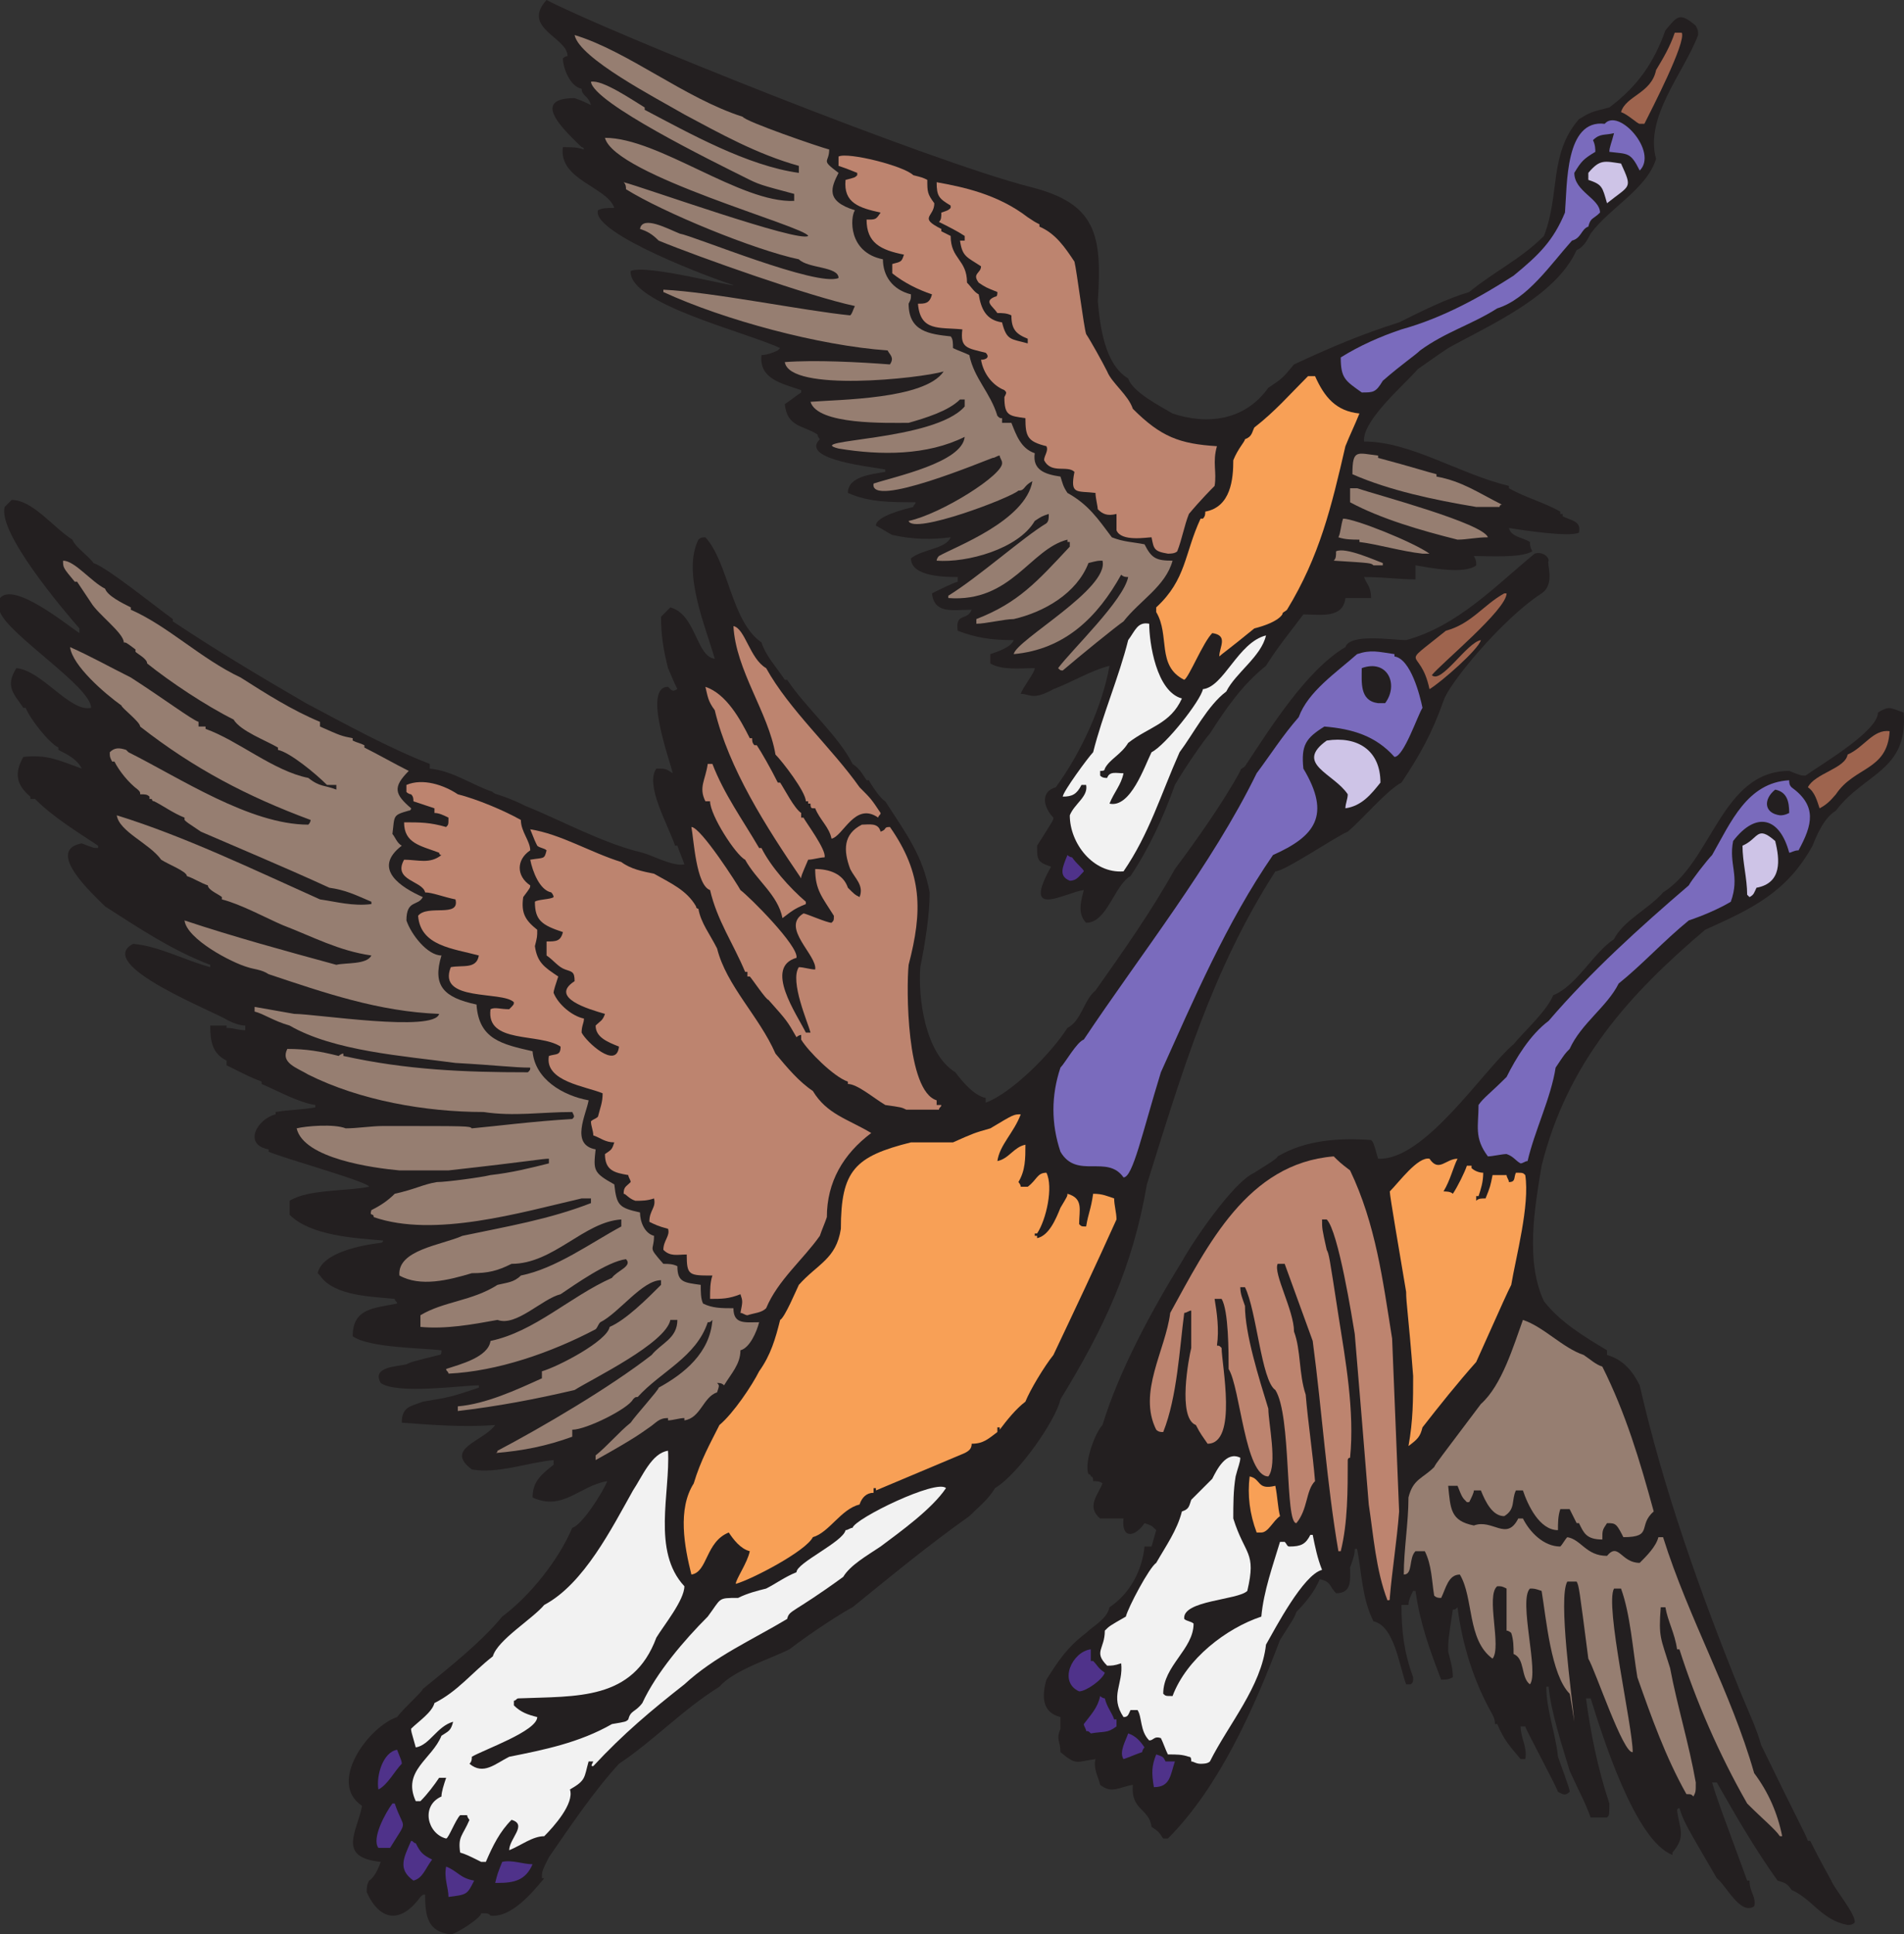
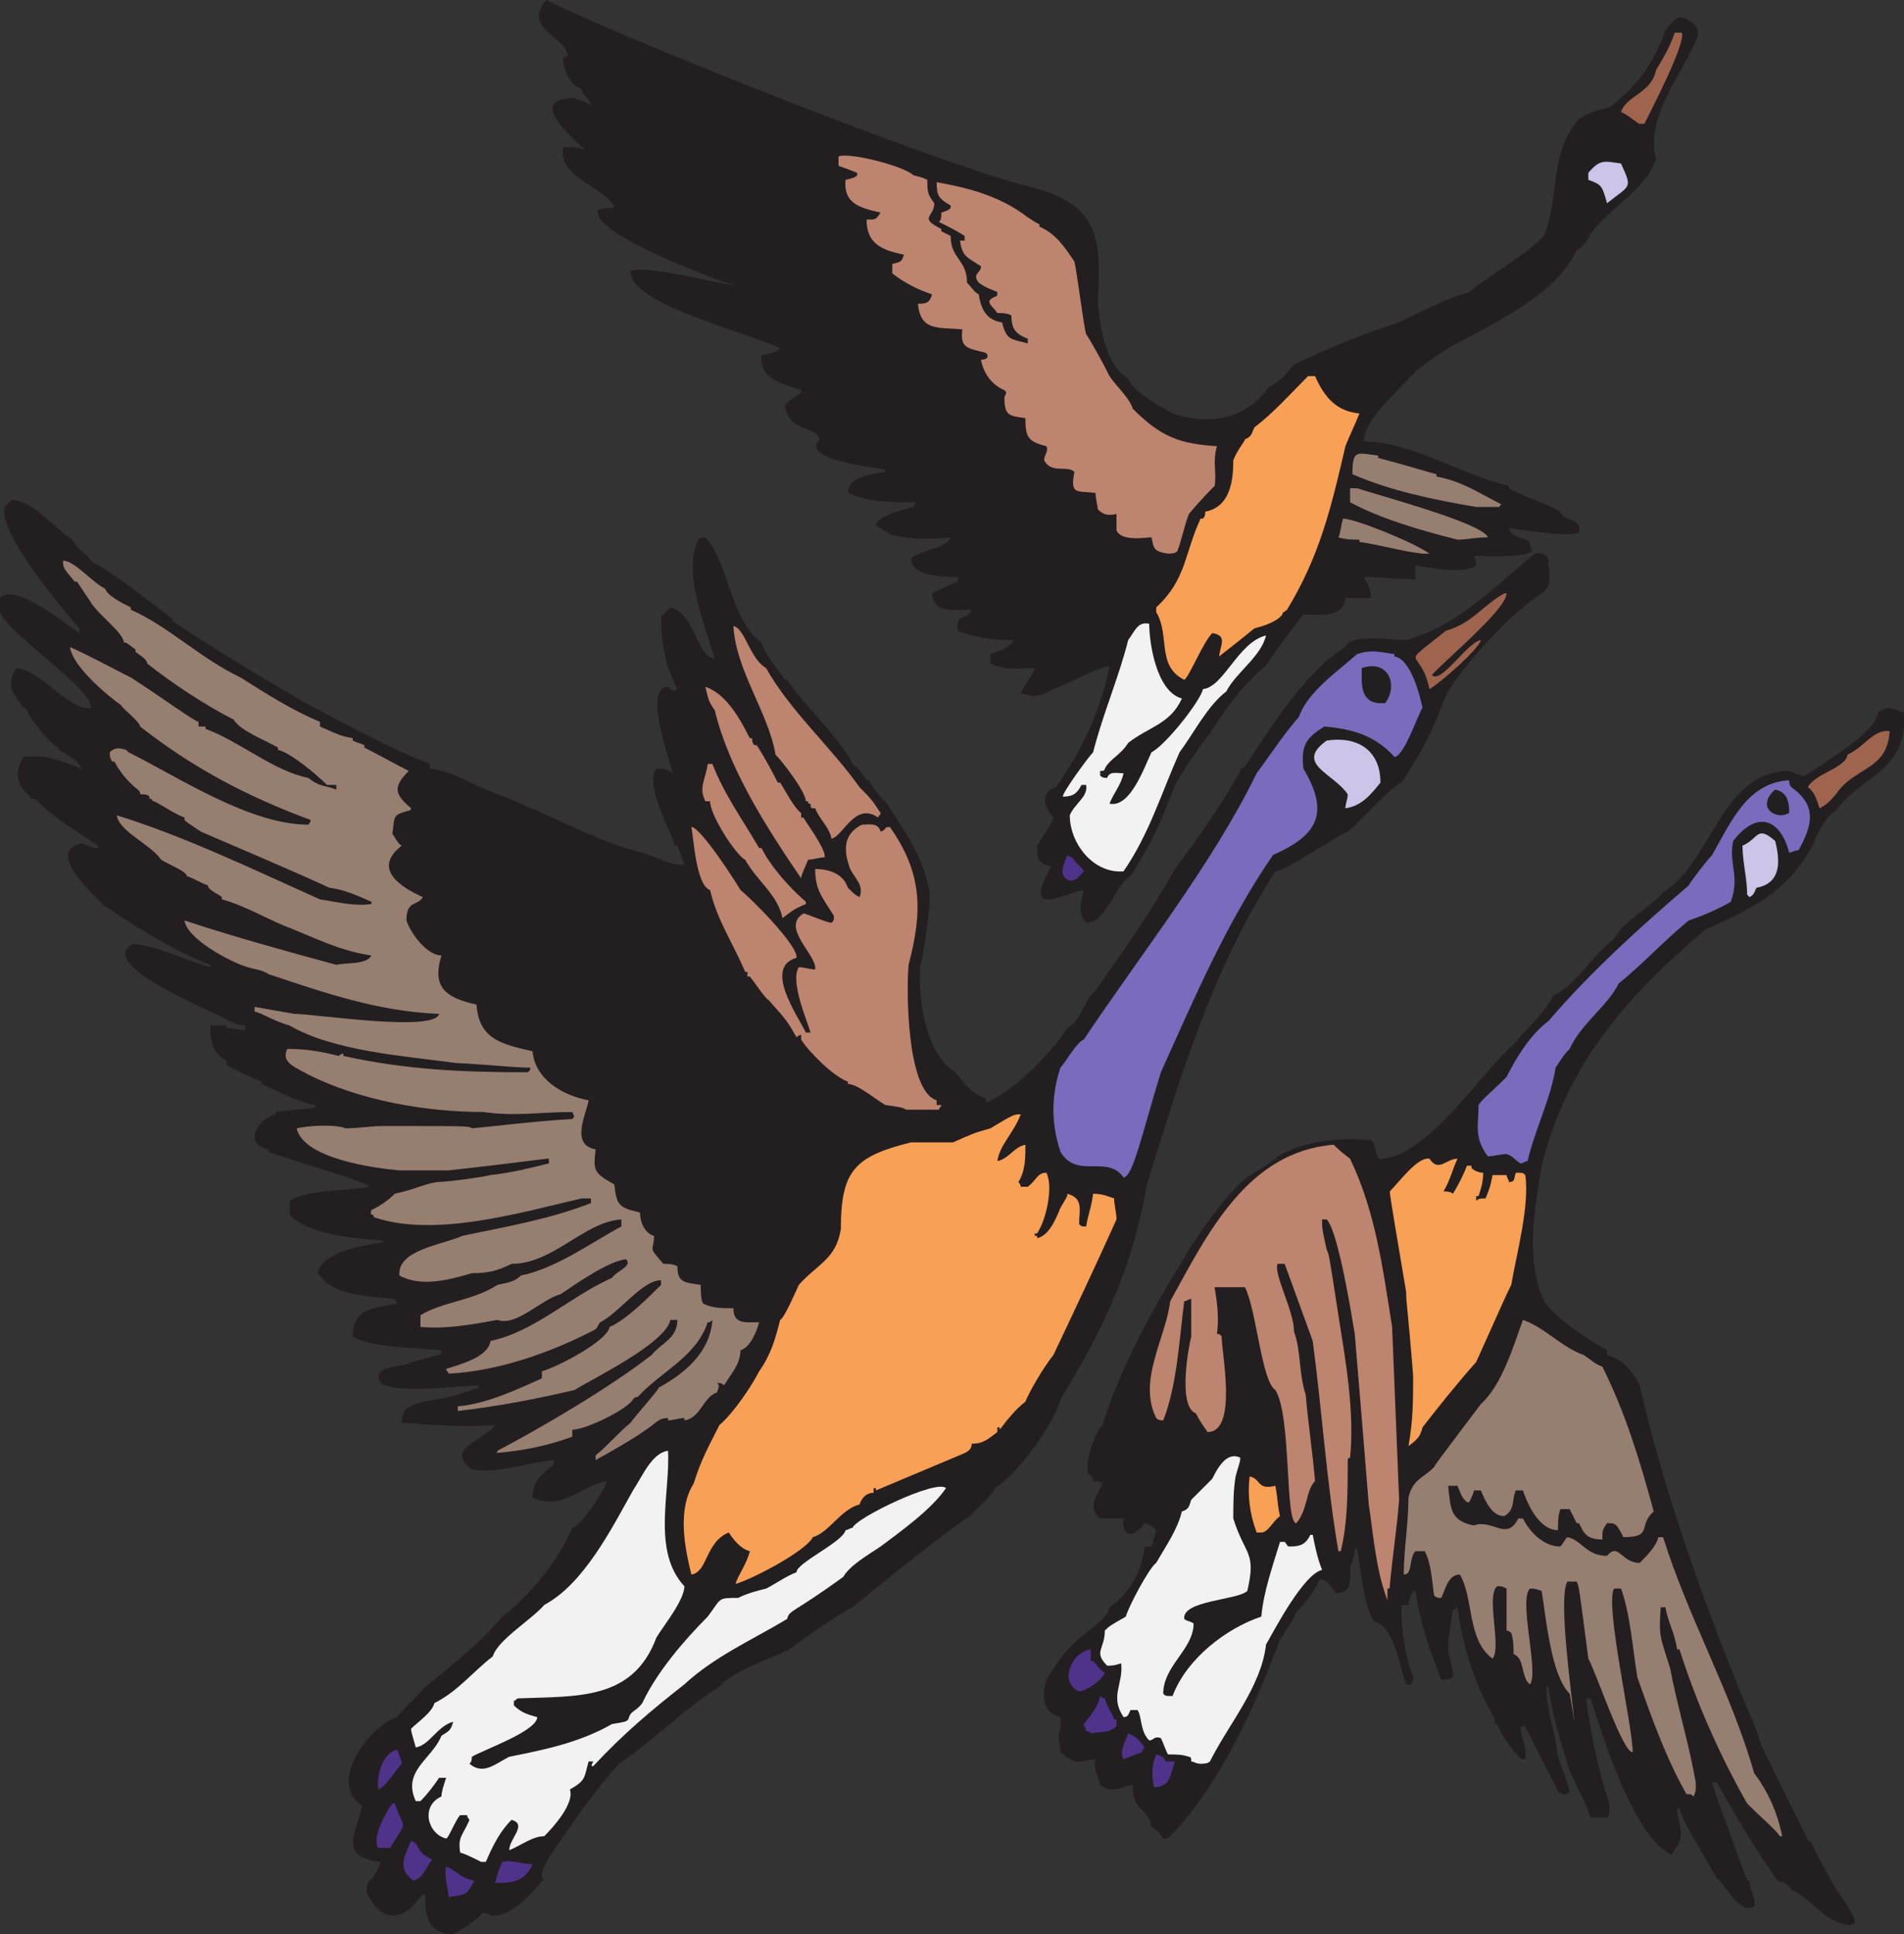
<svg xmlns="http://www.w3.org/2000/svg" width="611.36" height="621">
  <rect width="100%" height="100%" fill="#333333" stroke="none" />
  <path fill="#231f20" fill-rule="evenodd" d="M348.75 296.25c-3-3-1.5-7.5-.75-10.5-6 .75-20.25 9.75-10.5-7.5-4.5-1.5-4.5-2.25-4.5-6.75 5.25-8.25 5.25-8.25 5.25-9-3-3-4.5-8.25.75-9.75 8.25-11.25 15-26.25 17.25-39-6 1.5-12 5.25-18 7.5-6.75 3.75-7.5 1.5-10.5 1.5.75-2.25 4.5-6.75 4.5-8.25-4.5 0-10.5.75-14.25-1.5v-3c2.25-.75 6.75-2.25 7.5-4.5-7.5 0-12-.75-18-3-.75-6 3-3 4.5-6.75-6 0-12 1.5-12.75-5.25 3-1.5 6-3 8.25-3.75v-1.5c-3.75 0-15 0-15-6 3.75-3 11.25-3 12.75-6.75-6 .75-12 .75-18.75-.75-1.5-.75-3.75-2.25-5.25-3 0-3 9-5.25 12-6 0-.75.75-.75.75-1.5-8.25 0-15 0-21.75-3 0-5.25 7.5-6 12-6.75v-.75c-3-.75-27.75-3-21-9.75 0 0-.75-.75-.75-1.5-4.5-3-9.75-2.25-10.5-9.75 2.25-1.5 3-2.25 5.25-3.75v-.75c-6.75-2.25-13.5-3.75-12.75-11.25 1.5 0 3.75-.75 5.25-1.5l.75-.75c-11.25-5.25-48.75-14.25-48-24.75 5.25-2.25 33 5.25 33 4.5-5.25-1.5-45.75-16.5-43.5-24 1.5-.75 3-.75 5.25-.75-2.25-6.75-18-9-16.5-19.5 3 0 4.5 0 6.75.75 0 0 0-.75-.75-.75-4.5-4.5-17.25-15.75-2.25-15.75 2.25.75 3.75 1.5 5.25 2.25-.75-3-3-3-3-5.25-3.75-.75-6-6.75-6-9.75 0 0 .75-.75 1.5-.75 0-6-15-9-6.75-18 20.25 10.5 123 51.75 155.25 60 21 5.25 23.25 15 21.75 36.75.75 8.25 2.25 20.25 9.75 24.75 1.5 4.5 10.5 9 14.25 11.25 11.25 3.75 23.25 2.25 30.75-8.25 4.5-3 4.5-3 8.25-7.5 11.25-5.25 21.75-9.75 33.75-13.5 7.5-3.75 15-7.5 22.5-9.75 8.25-6.75 16.5-10.5 24-18 5.25-13.5 1.5-26.25 11.25-37.5 3.75-2.25 3.75-2.25 9.75-3.75 9-6.75 14.25-14.25 18-24.75 3.75-4.5 4.5-6 9.75-1.5.75 1.5.75 1.5.75 3-4.5 12-17.25 26.25-13.5 39.75-3 9.75-15 15.75-21 24-.75 1.5-2.25 4.5-4.5 5.25-6.75 15-27.75 24-41.25 31.5-2.25 1.5-2.25 1.5-9.75 6.75-3.75 4.5-18 16.5-17.25 23.25 15 0 30.75 10.5 46.5 14.25v.75c5.25 3 11.25 4.5 16.5 7.5v.75h.75v.75c3 1.5 6 1.5 5.25 5.25-3 1.5-18-.75-22.5-1.5.75 3 4.5 3 6.75 4.5 0 .75 0 1.5.75 3-3.75 2.25-14.25 1.5-18.75 1.5.75 1.5.75 1.5.75 3-3.75 3-15 .75-19.5 0v4.5c-5.25 0-10.5-.75-16.5-.75.75 2.25 2.25 3 2.25 6.75H432c-.75 6.75-8.25 5.25-13.5 5.25-4.5 6-8.25 10.5-12 16.5-7.5 6-12.75 13.5-18 21.75-1.5 1.5-8.25 11.25-11.25 16.5-3.75 10.5-8.25 20.25-14.25 29.25-5.25 3-7.5 15-14.25 15" />
  <path fill="#231f20" fill-rule="evenodd" d="M144.75 621c-7.5-.75-8.25-6-8.25-12.75-.75 0-.75 0-1.5.75-6 8.25-12.75 8.25-17.25-1.5 0-1.5 0-2.25.75-3.75 1.5-.75 3-3.75 3.75-6-14.25-1.5-7.5-9.75-6-18-11.25-7.5 2.25-25.5 11.25-28.5 2.25-3 8.25-8.25 8.25-9 8.25-6.75 18.75-15 25.5-23.25 9-6.75 18-18 22.5-28.5 3-.75 9.75-11.25 11.25-15-9 1.5-14.25 9.75-24 5.25 0-5.25 3-7.5 6.75-10.5v-1.5c-8.25.75-18 4.5-26.25 3-9-6.75 3.75-9 7.5-14.25-10.5.75-19.5 0-30-.75 0-5.25 3-5.25 6.75-6.75 9-1.5 9-1.5 18-4.5v-.75c-5.25 0-26.25 3-31.5-.75-3-5.25 5.25-5.25 8.25-6 1.5-.75 1.5-.75 10.5-3 .75 0 .75-.75.75-1.5-6-.75-23.25-.75-28.5-4.5 0-9 6.75-9 14.25-10.5 0-.75-.75-.75-.75-1.5-6.75-.75-19.5-.75-24-7.5l-.75-.75c1.5-6.75 14.25-9 20.25-9.75.75 0 .75-.75.75-.75-9-.75-23.25-1.5-30-8.25v-4.5c6-3.75 18-3 25.5-4.5 0-1.5-27-9-32.25-11.25V369c-8.25-1.5-3.75-9.75 2.25-11.25V357c4.5-.75 9-.75 12.75-1.5v-.75C96 354 89.25 350.25 84 348v-.75c-3.75-1.5-3.75-1.5-11.25-5.25v-1.5c-4.5-2.25-5.25-6-5.25-11.25h5.25v.75c2.25 0 3.75.75 6 .75v-1.5c-1.5 0-3.75-.75-5.25-1.5-4.5-3-43.5-18-30.75-24.75 8.25.75 16.5 5.25 24.75 7.5v-.75c-12-4.5-23.25-12-33.75-18.75-3.75-3.75-19.5-18-7.5-20.25 3.75 1.5 3.75 1.5 5.25 1.5v-.75c-6.75-4.5-14.25-9-20.25-15h-1.5v-.75C5.25 252 4.5 248.25 7.5 243c7.5-.75 10.5.75 18.75 3.75-1.5-3-4.5-4.5-7.5-6V240c-3-1.5-9-9-10.5-12.75H7.5c-3-4.5-6-6.75-2.25-12.75 8.25.75 17.25 14.25 24 12.75C29.25 220.5 3 204 0 196.5V192c4.5-5.25 21 8.25 25.5 11.25v-1.5c-5.25-6-26.25-30.75-24-39l2.25-2.25c6.75 0 13.5 9 19.5 12.75.75 2.25 5.25 5.25 6.75 7.5 4.5 1.5 20.25 14.25 25.5 18v.75c13.5 9 28.5 18 42.75 26.25C111 232.5 124.5 240 138 245.25v1.5c7.5.75 13.5 5.25 20.25 7.5 0 .75 3 .75 10.5 4.5 11.25 4.5 24.75 12 37.5 15 3 .75 9.75 4.5 13.5 3.75-.75-2.25-1.5-3.75-2.25-6h-.75c-2.25-6.75-9.75-19.5-6-24.75 3 0 3 0 5.25 1.5-.75-3.75-9.75-27.75-1.5-27.75 1.5 1.5 1.5 1.5 3 .75-.75-1.5-.75-1.5-3-6.75-1.5-6-2.25-10.5-2.25-16.5l3-3c8.25 2.25 8.25 15.75 14.25 16.5-3-10.5-10.5-27.75-5.25-38.25.75-.75 1.5-.75 2.25-.75 7.5 8.25 8.25 27 18 33.75 1.5 4.5 4.5 7.5 7.5 12h.75c6 9 16.5 18 21 27 2.25 1.5 3 3 4.5 5.25h.75c.75 1.5 3.75 6 5.25 6.75 6.75 10.5 12 17.25 14.25 29.25 0 7.5-1.5 16.5-3 24-.75 9.75 1.5 27.75 11.25 33.75 2.25 3 6 7.5 9.75 8.25v1.5c8.25-3 21-15.75 26.25-24 4.5-2.25 5.25-9 9-12 9-12.75 18-25.5 25.5-39 6.75-9 15.75-21.75 21-31.5 0-.75.75-.75 1.5-1.5 7.5-11.25 19.5-30.75 32.25-38.25 1.5-4.5 15-2.25 19.5-2.25 16.5-4.5 28.5-17.25 41.25-27.75 2.25-.75 4.5.75 4.5 2.25-.75.75 2.25 7.5-2.25 10.5-12.75 8.25-30 29.25-31.5 34.5-3.75 10.5-7.5 17.25-13.5 26.25-4.5 2.25-12.75 12-17.25 15.75-3.75 1.5-20.25 12.75-23.25 12.75-20.25 31.5-30 64.5-41.25 100.5-4.5 26.25-13.5 45.75-27.75 69-1.5 6.75-13.5 24-21 28.5-2.25 3.75-5.25 6-8.25 9-12.75 9-25.5 19.5-37.5 29.25-3 1.5-13.5 8.25-20.25 13.5-6 3-18 6.75-22.5 12-12 7.5-21 17.25-32.25 24.75-8.25 9-15.75 20.25-22.5 30-2.25 4.5-2.25 4.5-2.25 6.75h.75c-3.75 4.5-10.5 12.75-17.25 12-.75-.75-.75-.75-3-.75 0 1.5-8.25 6.75-9.75 6.75m448.5-3c-8.25-1.5-11.25-8.25-18-11.25-1.5-2.25-2.25-2.25-4.5-3-7.5-10.5-13.5-21-19.5-31.5h-1.5c1.5 5.25 3 9 11.25 31.5h.75c0 3.75 2.25 5.25 1.5 8.25-4.5 3-9-6.75-12-9-10.5-18-10.5-18-12-22.5 0 0-.75 0-.75.75.75 6 3 8.25-1.5 13.5v.75c-12-4.5-22.5-38.25-26.25-50.25h-1.5c1.5 11.25 3.75 22.5 7.5 33.75 0 3.75 0 3.75-.75 4.5h-5.25c-2.25-6-3-6.75-6.75-15-2.25-7.5-6-18.75-6.75-27h-.75c0 7.5 3 15 3.75 22.5 3.75 10.5 3.75 10.5 3.75 11.25-1.5 1.5-2.25.75-3.75 0-.75-2.25-10.5-20.25-10.5-21h-1.5c0 3.75 2.25 6.75 1.5 10.5h-1.5c-3.75-4.5-5.25-6-7.5-11.25H480c0-.75 0-1.5-.75-3-6-10.5-9.75-22.5-11.25-34.5-.75.75-.75.75-1.5.75-1.5 9.75-1.5 9.75-1.5 13.5.75 3 1.5 5.25 1.5 8.25-1.5.75-2.25.75-3.75.75-3.75-9.75-6.75-18-8.25-28.5h-.75c-.75 1.5-1.5 3-1.5 4.5H450c0 8.25.75 15 3.75 23.25 0 1.5 0 1.5-.75 2.25h-1.5c-2.25-6-3.75-18.75-10.5-20.25-3.75-7.5-3.75-15.75-5.25-23.25H435c0 2.25-.75 3.75-1.5 6 0 3.75.75 8.25-4.5 8.25-2.25-2.25-1.5-3.75-5.25-4.5-1.5 3.75-4.5 7.5-7.5 10.5-.75 2.25-1.5 3-5.25 9-8.25 21.75-19.5 47.25-36 63.75h-1.5c-1.5-2.25-1.5-2.25-3.75-3.75-.75-6-6.75-5.25-6-13.5-4.5.75-6.75 3-10.5 0-.75-3-2.25-5.25-1.5-8.25-6 .75-6 2.25-11.25-2.25 0-3.75-1.5-3.75 0-7.5v-3.75c-6-1.5-6-6.75-4.5-12 3.75-6 6.75-10.5 12.75-15 2.25-2.25 6.75-4.5 7.5-8.25 6.75-4.5 10.5-12 11.25-19.5h2.25l1.5-5.25c-1.5-1.5-1.5-1.5-3.75-2.25-3 4.5-7.5 5.25-6.75-1.5h-7.5c-4.5-3.75-.75-7.5.75-11.25-.75-.75-2.25-.75-3-.75 0-.75 0-1.5-.75-1.5 0-.75-.75-.75-.75-.75-1.5-3.75 2.25-13.5 4.5-15.75 5.25-17.25 15.75-36.75 25.5-52.5 3.75-6.75 16.5-25.5 23.25-28.5 2.25-1.5 7.5-4.5 7.5-5.25 9-5.25 19.5-6 30-5.25.75.75.75.75 2.25 6 15 .75 33.75-28.5 43.5-36.75 3.75-4.5 10.5-10.5 12.75-15.75 7.5-3 12.75-13.5 19.5-18 3-6 11.25-9.75 15.75-15 15.75-9.75 18.75-39 40.5-39 3.75 1.5 3.75 1.5 5.25 1.5C585 245.25 603 234.75 603 228.75c3.75-2.25 3.75-1.5 8.25 0 1.5 18.75-12.75 19.5-21.75 31.5-3.75 2.25-6 7.5-7.5 11.25-8.25 15-19.5 20.25-34.5 27-24.75 21-44.25 42.75-52.5 75.75-2.25 13.5-5.25 30.75.75 43.5C501 424.5 508.5 429 516 433.5v1.5c5.25 1.5 8.25 5.25 10.5 9.75 7.5 33 19.5 66.75 32.25 98.25 3.75 9 5.25 12 6.75 17.25 12.75 26.25 14.25 28.5 15 30.75h.75c1.5 3 3 6 6.75 12.75.75 2.25 8.25 11.25 7.5 13.5-.75.75-1.5.75-2.25.75" />
  <path fill="#4f328a" fill-rule="evenodd" d="M144 609c0-3-1.5-6-.75-9.75 3.75 1.5 4.5 3.75 9 4.5-2.25 4.5-2.25 4.5-8.25 5.25m15.75-4.5H159c.75-3 .75-3 2.25-6.75 3-.75 6.75.75 9.75.75-2.25 5.25-6 6-11.25 6m-27-.75c-5.25-3.75-3-7.5-.75-12.75.75 0 .75.75 1.5.75 1.5 3 2.25 3.75 5.25 5.25-2.25 3-3 6-6 6.75" />
  <path fill="#f2f2f2" fill-rule="evenodd" d="M154.5 597.75c-4.5-2.25-4.5-2.25-6.75-3-.75-5.25.75-5.25 3-10.5 0 0-.75-.75-.75-1.5h-2.25c-1.5 1.5-3.75 7.5-4.5 7.5-6-1.5-8.25-10.5-1.5-13.5 0-1.5.75-3.75 1.5-6H141c-1.5 2.25-3.75 5.25-6 7.5h-1.5c-4.5-9.75 5.25-13.5 8.25-21 2.25-1.5 3-1.5 3.75-4.5-5.25 1.5-7.5 7.5-12 8.25-1.5-5.25-1.5-5.25-1.5-6 2.25-2.25 6.75-5.25 7.5-8.25 7.5-3.75 12-9.75 18.75-15 1.5-5.25 12.75-12 16.5-16.5 12.75-6.75 21.75-24.75 28.5-36.75 3-4.5 6-12 11.25-12.75.75 13.5-5.25 32.25 5.25 43.5 0 4.5-6.75 12.75-9 16.5-7.5 20.25-25.5 18.75-44.25 19.5-.75 0-.75.75-1.5.75v1.5c2.25 2.25 4.5 3 7.5 3.75 0 4.5-17.25 10.5-21 12.75 0 .75 0 1.5-.75 2.25 4.5 3.75 8.25 0 12.75-2.25 11.25-2.25 22.5-4.5 33-10.5 4.5-.75 4.5-.75 5.25-1.5.75-3 2.25-2.25 4.5-5.25 4.5-9.75 13.5-20.25 21-27.75 4.5-6 3-6 9.75-6 3-1.5 6-2.25 9-3 3-1.5 6-3.75 9.75-5.25 0-3 15-9.75 15.75-13.5.75 0 1.5-.75 2.25-.75.75-3 27-15.75 30-12.75-4.5 6.75-15 14.25-21 18.75-4.5 3-9.75 6-12 9.75-16.5 12-17.25 10.5-18 13.5-11.25 6.75-23.25 12-33 21-10.5 8.25-19.5 15.75-29.25 26.25-.75 0-.75 0 0-1.5H189c-1.5 5.25-.75 6-6 9 1.5 4.5-5.25 12-8.25 15-3.75 0-7.5 3-11.25 4.5 0-3.75 6-8.25.75-9.75-3.75 3.75-6 8.25-8.25 13.5h-1.5" />
  <path fill="#4f328a" fill-rule="evenodd" d="M121.5 593.25c-2.25-3 2.25-11.25 4.5-14.25h.75c3 9 4.5 4.5-1.5 14.25h-3.75" />
  <path fill="#967e71" fill-rule="evenodd" d="M571.5 589.5c-1.5-2.25-5.25-5.25-10.5-10.5-9-15.75-16.5-33-21.75-49.5h-.75c-.75-5.25-3-9-3.75-13.5h-1.5c-.75 9.75 0 9.75 3 19.5 2.25 12 6 24 8.25 36.75 0 3 0 3-.75 4.5-.75-.75-.75-.75-2.25-.75-6.75-12-11.25-24.75-15.75-37.5-1.5-9-2.25-20.25-5.25-28.5h-2.25c-3 5.25 6 44.25 6 52.5-3 .75-12-26.25-14.25-30-3-23.25-3-23.25-3.75-24.75h-3c-3 5.25 1.5 36.75 2.25 45 0 0-1.5-9.75-1.5-9-6-6-7.5-24-9-33-2.25-.75-2.25-.75-3.75-.75-3.75 3.75 3 27 0 30.75-3-2.25-1.5-8.25-5.25-9.75 0-2.25 0-4.5-.75-6.75 0 0-.75-.75-1.5-.75V510c-1.5-.75-1.5-.75-3-.75-3.75 3 1.5 19.5-1.5 23.25-8.25-6-6-19.5-10.5-27-3.75 0-4.5 4.5-6 7.5-.75 0-1.5 0-2.25-.75-.75-4.5-.75-9.75-3-14.25h-3c-2.25 2.25-.75 7.5-3.75 7.5 0-8.25 1.5-16.5 1.5-24.75 1.5-6 4.5-6 8.25-9.75.75-1.5 1.5-2.25 15-20.25 6.75-6 10.5-18.75 13.5-27 6.75 2.25 12.75 9 19.5 11.25 2.25 1.5 3.75 3 6 3.75 7.5 15 12 30 16.5 46.5-5.25 4.5 0 8.25-9.75 8.25-.75-1.5-1.5-3-2.25-3.75s-1.5-.75-3-.75c-1.5 2.25-1.5 2.25-1.5 5.25-5.25 0-6-2.25-7.5-5.25h-.75l-2.25-4.5h-3c-.75 2.25-.75 4.5-.75 6.75-6 0-9.75-8.25-11.25-12.75h-2.25c-1.5 3 0 6-3.75 8.25-3.75 0-6-4.5-7.5-8.25h-2.25c0 .75-.75 2.25-1.5 3.75H471c-1.5-1.5-1.5-1.5-3-5.25h-3c.75 7.5.75 11.25 8.25 12.75 6-2.25 10.5 5.25 14.25-2.25h1.5c2.25 4.5 6.75 9 12 9 .75-.75 1.5-2.25 2.25-3 4.5.75 6 6 12.75 6 3.75-4.5 4.5 2.25 10.5 2.25 2.25-2.25 5.25-5.25 6-8.25h1.5c8.25 26.25 21.75 49.5 29.25 75.75 4.5 6 7.5 12.75 9 20.25h-.75" />
  <path fill="#4f328a" fill-rule="evenodd" d="M121.5 574.5c-.75-4.5 1.5-12 6-12.75 1.5 3.75 1.5 3.75 1.5 4.5-2.25 2.25-4.5 6.75-7.5 8.25m249-.75c-.75-4.5-.75-6.75.75-10.5 2.25.75 2.25.75 3 2.25h3c-1.5 4.5-1.5 8.25-6.75 8.25" />
  <path fill="#f2f2f2" fill-rule="evenodd" d="M385.5 566.25c-1.5 0-2.25-.75-3-.75 0-.75 0-1.5-.75-1.5-2.25-.75-3.75-.75-6.75-.75-.75-1.5-1.5-3.75-2.25-5.25-2.25-.75-2.25.75-3.75.75-3-3-2.25-7.5-3.75-9.75H363c-.75 1.5-.75 2.25-2.25 2.25-4.5-6.75 0-10.5-.75-17.25-2.25.75-3 .75-4.5.75-4.5-4.5-.75-5.25-.75-11.25 1.5-1.5 1.5-1.5 6.75-4.5.75-3 7.5-15.75 9.75-17.25 3-5.25 6.75-10.5 8.25-16.5 2.25-.75 2.25-1.5 3-3.75l6.75-6.75c1.5-3 4.5-9 9-6.75 0 1.5-.75 3-1.5 6-.75 4.5-.75 9-.75 13.5 3.75 12 7.5 10.5 4.5 23.25-3 3-21 3-20.25 9 .75.75 2.25.75 3 1.5 0 8.25-9.75 13.5-9.75 22.5.75.75.75.75 3 .75 4.5-12 17.25-21.75 28.5-25.5.75-8.25 3.75-16.5 6-24h1.5c.75.75.75 1.5 1.5 1.5 3.75 0 5.25-.75 6.75-3.75h.75c.75 3.75 1.5 7.5 3 11.25-6 1.5-15 18.75-18 24-1.5 13.5-12 25.5-18 37.5-.75.75-2.25.75-3 .75" />
  <path fill="#4f328a" fill-rule="evenodd" d="M360.75 564.75c-1.5-2.25.75-6 1.5-8.25 2.25.75 3.75 2.25 5.25 4.5-.75.75-.75 1.5-.75 1.5-2.25.75-3.75 1.5-6 2.25m-10.5-8.25c-.75-.75-.75-.75-1.5-.75 0-.75-.75-1.5-.75-2.25 2.25-3 4.5-5.25 5.25-9 .75.75 1.5.75 1.5.75.75 3 2.25 4.5 3 6.75h.75v2.25c-3 2.25-3.75 1.5-8.25 2.25M346.5 543c-6.75-3-2.25-12.75 3.75-13.5v3.75h.75c1.5 1.5 1.5 2.25 3.75 3.75-.75 2.25-6 6-8.25 6" />
-   <path fill="#bd846f" fill-rule="evenodd" d="M445.5 513.75c-3.75-9.75-4.5-21-6-30.75-1.5-18.75-3-36.75-4.5-54.75-.75-4.5-5.25-33-9-36.75h-1.5c0 3 0 3 1.5 9.75.75 1.5.75 1.5 3.75 21C432 436.5 435 453 433.5 468c-.75 0-.75.75-.75.75 0 9.75 0 20.25-2.25 29.25h-.75c-3.75-21.75-5.25-45-8.25-67.5l-9-24.75h-2.25c-1.5 3 5.25 15 5.25 21.75 2.25 6 1.5 13.5 3.75 20.25.75 9 2.25 18.75 3 27.75-3 3-2.25 9-6 13.5-3.75 0-1.5-34.5-6.75-42.75-4.5-3-6-25.5-9.75-33h-1.5c0 2.25.75 3.75 1.5 6 0 9 4.5 23.25 7.5 33 0 4.5 3 18 0 21.75-7.5 0-9-28.5-12.75-34.5 0-5.25 0-18.75-2.25-22.5H390c.75 4.5 1.5 9.75.75 15 .75 0 .75 0 1.5.75 0 5.25 5.25 30.75-4.5 30.75-1.5-2.25-2.25-3-3.75-6-6-2.25-2.25-21.75-1.5-24.75v-12c-.75 0-1.5.75-2.25.75-1.5 11.25-2.25 27-6.75 38.25-.75 0-1.5 0-2.25-.75-6-12 3-25.5 4.5-37.5 12-21.75 24.75-48 52.5-50.25 1.5 1.5 2.25 2.25 5.25 4.5 8.25 17.25 10.5 35.25 13.5 54 .75 18.75 1.5 36.75 2.25 55.5-.75 9.75-2.25 18.75-3 27.75 0 .75 0 .75-.75.75" />
+   <path fill="#bd846f" fill-rule="evenodd" d="M445.5 513.75c-3.75-9.75-4.5-21-6-30.75-1.5-18.75-3-36.75-4.5-54.75-.75-4.5-5.25-33-9-36.75h-1.5c0 3 0 3 1.5 9.75.75 1.5.75 1.5 3.75 21C432 436.5 435 453 433.5 468c-.75 0-.75.75-.75.75 0 9.75 0 20.25-2.25 29.25h-.75c-3.75-21.75-5.25-45-8.25-67.5l-9-24.75h-2.25c-1.5 3 5.25 15 5.25 21.75 2.25 6 1.5 13.5 3.75 20.25.75 9 2.25 18.75 3 27.75-3 3-2.25 9-6 13.5-3.75 0-1.5-34.5-6.75-42.75-4.5-3-6-25.5-9.75-33h-1.5H390c.75 4.5 1.5 9.75.75 15 .75 0 .75 0 1.5.75 0 5.25 5.25 30.75-4.5 30.75-1.5-2.25-2.25-3-3.75-6-6-2.25-2.25-21.75-1.5-24.75v-12c-.75 0-1.5.75-2.25.75-1.5 11.25-2.25 27-6.75 38.25-.75 0-1.5 0-2.25-.75-6-12 3-25.5 4.5-37.5 12-21.75 24.75-48 52.5-50.25 1.5 1.5 2.25 2.25 5.25 4.5 8.25 17.25 10.5 35.25 13.5 54 .75 18.75 1.5 36.75 2.25 55.5-.75 9.75-2.25 18.75-3 27.75 0 .75 0 .75-.75.75" />
  <path fill="#f8a056" fill-rule="evenodd" d="M236.25 508.5c0-1.5 3.75-6.75 4.5-10.5-3-.75-5.25-3.75-6.75-6-7.5 3-6.75 12.75-12 13.5-2.25-9-4.5-21 .75-29.25 2.25-7.5 5.25-12.75 8.25-18.75 4.5-3.75 10.5-12.75 12.75-17.25 3.75-5.25 5.25-10.5 6.75-16.5 1.5-.75 5.25-9.75 6-11.25 6-6.75 12-8.25 13.5-18 0-18.75 4.5-23.25 22.5-27.75H306c6.75-3 6.75-3 12-4.5 7.5-4.5 7.5-4.5 9.75-4.5-2.25 6-6.75 9.75-7.5 15 3.75-.75 5.25-4.5 9-5.25 0 4.5 0 8.25-2.25 12 0 0 .75.75.75 1.5H330c3-2.25 3-4.5 6-4.5 2.25 4.5 0 15-3 19.5h-.75v.75h.75v.75c3.75-.75 6-6 7.5-9.75 2.25-3.75 2.25-3.75 2.25-4.5 5.25 1.5 3.75 5.25 3.75 9.75.75.75.75.75 2.25.75.75-4.5 1.5-5.25 2.25-10.5 3 0 4.5.75 6.75 1.5 0 2.25.75 4.5.75 6.75-6.75 15-13.5 29.25-20.25 43.5-3 3.75-7.5 11.25-9 15-3 2.25-6 6-8.25 9v-.75h-.75v1.5c-3 2.25-4.5 3.75-8.25 3.75 0 1.5-.75 2.25-2.25 3-9 3.75-19.5 8.25-28.5 12v-.75h-.75v1.5c-2.25 0-3.75 1.5-4.5 3.75-6 1.5-9.75 9-15 10.5-2.25 4.5-19.5 13.5-24.75 15M405 492h-1.5c-2.25-6-3-12-2.25-18 3.75.75 2.25 4.5 8.25 3 .75 3.75.75 6.75 1.5 9.75-2.25 1.5-3.75 5.25-6 5.25" />
  <path fill="#967e71" fill-rule="evenodd" d="M191.25 468.75v-1.5c3.75-3 7.5-7.5 11.25-10.5 1.5-2.25 9-10.5 9-11.25 8.25-4.5 16.5-11.25 17.25-21.75-.75.75-.75.75-1.5.75-3.75 11.25-15 15.75-22.5 24-.75 0-.75 0-1.5.75-1.5 3-15 9.75-19.5 9.75v2.25c-8.25 3-15.75 4.5-24.75 5.25.75 0 .75-.75.75-.75 14.25-7.5 36-20.25 49.5-30.75 3-3.75 8.25-5.25 8.25-11.25h-2.25c-1.5 7.5-24.75 18.75-30.75 22.5-12.75 3-24.75 5.25-37.5 6.75v-1.5c9-.75 18.75-5.25 27-9v-2.25c5.25-1.5 21-9.75 21.75-14.25 5.25-2.25 12-9 16.5-13.5V411c-6 0-13.5 10.5-19.5 13.5-.75.75-.75 1.5-1.5 2.25-14.25 7.5-31.5 13.5-47.25 14.25 0-.75-.75-.75-.75-1.5 4.5-1.5 13.5-3.75 14.25-9 14.25-3 25.5-14.25 39-20.25 1.5-2.25 6.75-3.75 4.5-6-6 .75-16.5 8.25-21 11.25-6 1.5-14.25 10.5-20.25 8.25-8.25 1.5-16.5 3-24.75 2.25v-3.75c7.5-4.5 16.5-4.5 24.75-9.75 3-.75 5.25-.75 7.5-3 11.25-2.25 22.5-10.5 32.25-15.75v-2.25c-12 .75-21.75 14.25-35.25 14.25-4.5 2.25-7.5 3-12.75 3-7.5 2.25-16.5 4.5-23.25.75-.75-8.25 13.5-9.75 20.25-12.75 14.25-3 27.75-5.25 41.25-10.5v-1.5h-3c-19.5 4.5-47.25 12.75-66.75 6 0-1.5-1.5 0-.75-2.25 3-1.5 5.25-3 7.5-5.25 6.75-1.5 9-3 13.5-3.75 3 0 14.25-1.5 17.25-2.25 6.75-.75 12.75-2.25 18.75-3.75V372c-2.25 0-5.25.75-32.25 3.75h-15.75c-8.25-.75-30.75-3.75-33-13.5 3-.75 12-1.5 15.75 0 3.75 0 8.25-.75 12-.75 27.75 0 27.75 0 28.5.75 8.25-.75 19.5-2.25 32.25-3 .75-.75.75-.75 0-2.25-9.75 0-18.75 1.5-28.5 0-18.75 0-39.75-3.75-56.25-12-3.75-2.25-9-3.75-6.75-8.25 6 0 10.5.75 16.5 2.25 0 0 .75-.75 1.5-.75v.75c20.25 4.5 39 5.25 59.25 5.25.75-.75.75-.75.75-1.5-5.25 0-10.5-.75-24-1.5-16.5-2.25-39-3.75-53.25-12-5.25-1.5-8.25-3.75-11.25-4.5v-1.5c4.5.75 8.25 1.5 12.75 2.25 6.75 0 45 6 46.5 0-19.5-.75-36.75-6.75-54.75-12.75-2.25-1.5-4.5-1.5-6.75-2.25-5.25-1.5-19.5-9-20.25-15C75 300.75 91.5 305.25 108 309.75c3-.75 9.75 0 11.25-3-10.5-1.5-18.75-6-28.5-9.75-5.25-2.25-13.5-6.75-19.5-8.25V288c-.75-.75-4.5-2.25-4.5-3.75-2.25-.75-4.5-2.25-6.75-3 0-1.5-6-3.75-8.25-5.25-3.75-5.25-13.5-9-14.25-14.25 21.75 6.75 43.5 17.25 65.25 27 5.25.75 10.5 2.25 16.5 1.5v-.75c-5.25-2.25-8.25-3.75-13.5-4.5-8.25-3.75-9.75-4.5-41.25-18-4.5-3-4.5-3-5.25-3.75v-.75c-3.75-1.5-6.75-3.75-9.75-5.25-.75 0-.75-.75-.75-.75H48v-.75c-.75-.75-1.5-.75-3-.75 0-.75 0-.75-.75-1.5-3-2.25-6-6-7.5-9H36c-.75-1.5-.75-1.5-.75-3 1.5-1.5 3-1.5 5.25-.75l.75.75c16.5 8.25 39 23.25 57.75 23.25.75-.75.75-1.5.75-1.5-20.25-7.5-37.5-16.5-54.75-30 0-1.5-6-6-6-6.75-5.25-3.75-15.75-12.75-16.5-18.75 6.75 3 12 6 19.5 9.75 10.5 6.75 19.5 13.5 21.75 14.25v1.5H66v.75c10.5 3.75 21.75 13.5 33 15.75 3.75 3 5.25 2.25 9 3.75V252h-3c-3.75-3.75-12-10.5-15.75-11.25V240c-3.75-2.25-12-5.25-14.25-9-9-4.5-20.25-12-27.75-18 0-1.5-3-3-3.75-3.75v-.75c-3-2.25-3-2.25-3.75-2.25 0-3-8.25-9-10.5-12.75l-4.5-6.75H24c-3.75-4.5-3.75-4.5-3.75-6.75 3.75 0 9 6.75 13.5 9 .75 2.25 5.25 4.5 8.25 6v.75C54 201 64.5 211.5 77.25 217.5c8.25 5.25 16.5 10.5 25.5 14.25v1.5c6.75 3 6.75 3 10.5 3.75v.75c1.5.75 2.25.75 3.75 1.5v.75c4.5 2.25 9.75 5.25 14.25 7.5-5.25 5.25-4.5 7.5.75 12 0 0 0 .75-.75.75-5.25 1.5-4.5 1.5-5.25 7.5.75.75 1.5 3 3 3.75-9.75 7.5 0 13.5 6.75 16.5-1.5 3-5.25.75-5.25 7.5 1.5 4.5 6.75 11.25 11.25 11.25-3 9.75.75 13.5 11.25 15.75.75 11.25 8.25 12.75 18 15 .75 9 9.75 14.25 18 15.75-.75 4.5-6 14.25 2.25 15.75-.75 6.75-.75 7.5 6 11.25.75 6.75 1.5 7.5 8.25 9 0 3 1.5 6.75 4.5 7.5 0 5.25-2.25 3 3 9 1.5 0 3 0 4.5.75 0 5.25 2.25 5.25 7.5 6 0 2.25 0 4.5.75 6 3 1.5 6 1.5 9.75 1.5 0 5.25 3.75 4.5 8.25 4.5-.75 3-3 8.25-6 9 0 4.5-3 7.5-5.25 11.25-.75-.75-1.5-.75-2.25-.75.75.75.75.75 0 3-4.5 1.5-5.25 8.25-10.5 9v-.75c-1.5 0-3.75.75-5.25.75v-.75c-3 0-3.75 1.5-6 3s-3.75 3-17.25 10.5" />
  <path fill="#f8a056" fill-rule="evenodd" d="M452.25 464.25c1.5-8.25 1.5-15 1.5-22.5-1.5-19.5-2.25-23.25-2.25-27-2.25-13.5-5.25-30.75-5.25-32.25 3-3 9-11.25 12.75-10.5 3 4.5 5.25 0 9 0-1.5 3-2.25 6.75-4.5 10.5.75 0 2.25 0 3 .75 1.5-2.25 3.75-6.75 4.5-9h1.5v.75c.75.75 2.25 1.5 3.75 1.5 0 3-.75 5.25-1.5 7.5H474v1.5c.75-.75 1.5-.75 3-.75 1.5-3.75 1.5-3.75 2.25-7.5h4.5c0 .75.75 1.5.75 2.25 2.25 0 1.5-1.5 2.25-3 2.25 0 2.25 0 3 .75 1.5 9.75-3 26.25-4.5 35.25-1.5 3-1.5 3-11.25 24.75-6 6.75-12 14.25-17.25 21-.75 3-1.5 3.75-4.5 6" />
-   <path fill="#bd846f" fill-rule="evenodd" d="M240 422.25c-.75 0-1.5-.75-2.25-.75.75-3.75.75-3.75 0-6-3.75 1.5-6 1.5-9.75 1.5 0-3 0-5.25.75-7.5-7.5 0-8.25 0-8.25-6.75-3 0-5.25.75-7.5-1.5 0-3 2.25-4.5 1.5-6.75-3-.75-4.5-1.5-6-2.25 0-3.75 2.25-4.5 1.5-7.5-2.25.75-3.75.75-6 .75-2.25-.75-3-2.25-3.75-2.25 0-2.25.75-2.25 2.25-3.75 0-.75-.75-1.5-.75-2.25-4.5-.75-7.5-1.5-7.5-6.75 2.25-1.5 2.25-1.5 3-3.75-3 0-4.5-1.5-6.75-2.25 0-1.5-.75-3-.75-4.5.75-.75 1.5-.75 2.25-1.5.75-3 1.5-4.5 1.5-7.5-5.25-2.25-18.75-3.75-17.25-12 2.25-.75 3.75 0 3.75-3-6.75-4.5-24-.75-22.5-12 1.5-.75 3 0 6 0 1.5-1.5 1.5-1.5 1.5-2.25-3.75-3.75-24.75 0-20.25-11.25 3.75-.75 8.25.75 9-3.75-8.25-2.25-18.75-3-19.5-12.75 3-3.75 13.5.75 12-5.25-3.75-.75-7.5-2.25-9.75-2.25-.75-3.75-10.5-3.75-6.75-10.5 4.5 0 8.25 1.5 12-1.5-.75 0-.75-.75-.75-.75-6-2.25-11.25-3-11.25-9.75 5.25 0 8.25 0 13.5 1.5.75-.75.75-.75.75-3-1.5-.75-3-1.5-4.5-1.5v-1.5l-6.75-2.25c0-.75 0-1.5-.75-2.25 0 0-.75 0-1.5-.75V252c5.25-2.25 12 0 16.5 3 6 1.5 15 5.25 20.25 8.25 0 3.75 3 6.75 3 9.75-4.5 3-4.5 8.25 0 11.25 0 .75 0 .75-2.25 3.75-.75 5.25.75 7.5 4.5 10.5 0 2.25 0 2.25-.75 5.25.75 5.25 3 6.75 7.5 9.75-.75 2.25-1.5 4.5-1.5 5.25 1.5 3.75 6 7.5 9.75 8.25 0 1.5-.75 2.25-.75 4.5 1.5 3 11.25 12 12 4.5-3.75-1.5-7.5-3-7.5-6.75 1.5-1.5 2.25-1.5 3-3.75-5.25-1.5-18-5.25-9.75-10.5 0-3-.75-3-3-3.75s-3.75-3-6-4.5v-4.5c3 0 4.5 0 5.25-3-6.75-2.25-9-3.75-9-9.75.75-.75 5.25-.75 6-1.5 0-.75-.75-1.5-.75-1.5-3.75-.75-6-6.75-6.75-10.5 4.5-.75 4.5 0 5.25-3-.75-.75-2.25-.75-3-1.5-.75-1.5-.75-1.5-2.25-5.25 9.75 1.5 19.5 7.5 29.25 10.5 3 2.25 6.75 3 10.5 3.75 5.25 3 10.5 5.25 13.5 10.5 0 .75.75.75.75.75.75 4.5 3.75 8.25 6 12.75 3 12 13.5 21.75 18.75 33.75 3.75 4.5 7.5 9 12 12 4.5 7.5 11.25 9 18.75 13.5-9 6.75-14.25 15.75-14.25 27-.75 2.25-1.5 3.75-2.25 6C258 404.25 249.75 411 246 420c-1.5 1.5-3.75 1.5-6 2.25" />
  <path fill="#7a6bbd" fill-rule="evenodd" d="M360.75 378c-5.25-7.5-15 .75-20.25-8.25-3-9-3-18 0-27 1.5-1.5 5.25-8.25 7.5-9 18-27 41.25-56.25 55.5-85.5 4.5-6 8.25-12 13.5-18C420 222 429 216 435.75 210c4.5-1.5 6.75-.75 12 0v.75c5.25.75 8.25 12.75 9 16.5-1.5 2.25-6 15.75-9 15.75-6-6.75-13.5-9-22.5-9.75-6 3.75-7.5 6-6.75 13.5 9 15 3.75 21.75-9.75 27.75-15 21.75-25.5 46.5-36 69.75-6 19.5-9 33.75-12 33.75m127.5-4.5c-1.5-.75-2.25-2.25-4.5-3-1.5 0-4.5.75-6 .75-4.5-6-3-9.75-3-16.5 1.5-2.25 3.75-3.75 9-9 3-6 7.5-13.5 13.5-18 13.5-15.75 29.25-30 45-43.5.75-1.5 6-8.25 7.5-9.75 6-10.5 11.25-23.25 24.75-24 0 .75 0 1.5.75 2.25 8.25 6 6.75 12 2.25 20.25-1.5 0-2.25.75-3 .75-3-11.25-10.5-13.5-18-3.75-1.5 7.5 2.25 11.25-.75 19.5-3.75 2.25-9 4.5-13.5 6-8.25 6.75-15 14.25-22.5 20.25-3.75 7.5-12 12.75-15.75 21-1.5 1.5-1.5 1.5-4.5 6-1.5 9.75-6.75 20.25-9 30-.75 0-1.5.75-2.25.75" />
  <path fill="#bd846f" fill-rule="evenodd" d="M291 356.25c-1.5-.75-1.5-.75-6.75-1.5-3.75-2.25-9-6.75-12-6.75v-.75c-4.5-1.5-12.75-9.75-15-13.5v-1.5s-.75 0-1.5.75c-3-5.25-3-5.25-9-12-.75 0-5.25-6.75-6-7.5H240V312h-.75c-3.75-9-9-16.5-11.25-26.25-4.5-1.5-5.25-16.5-6-20.25 3 0 15 18.75 15.75 20.25 3 2.25 18.75 18 18 21.75-10.5 3 0 18 3 24h1.5c-.75-3-6.75-16.5-3.75-21 1.5 0 3.75.75 5.25.75.75-4.5-11.25-13.5-3.75-18 .75 0 7.5 3 9 3 .75-.75.75-.75.75-2.25-3.75-6-6-8.25-6-15 4.5 0 9 1.5 10.5 6 2.25 2.25 2.25 2.25 3.75 3 1.5-3.75-1.5-6-3-9-2.25-6-2.25-11.25 3.75-14.25 2.25 0 5.25-.75 6 2.25 2.25-.75.75-1.5 3-1.5 10.5 15 10.5 27 6 44.25-.75 7.5-.75 40.5 9 43.5v1.5h1.5c0 .75-.75.75-.75 1.5H291" />
  <path fill="#bd846f" fill-rule="evenodd" d="M251.25 294.75c-1.5-7.5-8.25-12-12-18.75-3-1.5-11.25-14.25-11.25-18.75h-1.5c-2.25-4.5 0-6.75.75-12h1.5c3.75 9.75 9.75 18 15 27h.75c3 6 9 12.75 14.25 17.25v.75c-3.75 1.5-4.5 2.25-7.5 4.5" />
  <path fill="#cec4e7" fill-rule="evenodd" d="m561.75 288-.75-.75c0-5.25-1.5-10.5-1.5-15.75 5.25-2.25 4.5-6.75 10.5-1.5 1.5 6 2.25 13.5-6 15-.75 1.5-.75 2.25-2.25 3" />
  <path fill="#4f328a" fill-rule="evenodd" d="M343.5 282.75c-3.75-1.5-2.25-4.5-.75-8.25.75.75 1.5.75 1.5.75 1.5 2.25 3.75 3.75 3.75 4.5-1.5 1.5-2.25 3-4.5 3" />
  <path fill="#bd846f" fill-rule="evenodd" d="M257.25 282C246 265.5 234 246.75 229.5 228c-2.25-3-2.25-4.5-3-7.5 6.75 2.25 11.25 10.5 14.25 16.5h.75c0 .75 0 1.5.75 2.25h.75c1.5 2.25 4.5 7.5 6.75 12h.75c1.5 2.25 4.5 8.25 6.75 9.75v1.5h.75c.75 1.5 7.5 10.5 6.75 12.75-1.5 0-3.75.75-5.25.75-2.25 5.25-2.25 5.25-2.25 6" />
  <path fill="#f2f2f2" fill-rule="evenodd" d="M343.5 261.75c1.5-3.75 6-6 5.25-9.75h-1.5c-1.5 3-3 3.75-6 3.75 0-1.5 8.25-12.75 9.75-14.25 3-12 8.25-24 11.25-36 2.25-3 3-6 6.75-5.25 0 6 2.25 21.75 10.5 24-3.75 8.25-10.5 9-17.25 14.25-2.25 3.75-6 5.25-7.5 8.25 0 .75-.75.75-1.5.75v1.5c.75.75 1.5.75 2.25.75.75-2.25 3-1.5 5.25-1.5-.75 3.75-3 6-4.5 9.75 6.75 1.5 11.25-12 13.5-16.5 4.5-2.25 15.75-16.5 16.5-20.25 6.75-.75 11.25-15 20.25-17.25-1.5 6.75-9.75 12-12.75 18-6 4.5-10.5 13.5-15 19.5-6 13.5-9.75 26.25-18 38.25-9.75.75-17.25-9-17.25-18" />
  <path fill="#bd846f" fill-rule="evenodd" d="M267 269.25c-.75-3.75-3.75-6-5.25-9.75H261c-.75 0-.75-.75-.75-1.5h-.75v-.75h-.75c0-3-7.5-12.75-9.75-15-2.25-13.5-12.75-27-13.5-41.25 3.75.75 5.25 10.5 10.5 13.5 7.5 13.5 21 25.5 30 38.25 3.75 3.75 3.75 3.75 6.75 8.25 0 .75-.75.75-.75 1.5-7.5-5.25-11.25 6-15 6.75" />
  <path fill="#231f20" fill-rule="evenodd" d="M571.5 261.75c-5.25-.75-5.25-5.25-1.5-8.25 3.75.75 4.5 3.75 4.5 7.5-1.5.75-2.25.75-3 .75" />
  <path fill="#9e644e" fill-rule="evenodd" d="M584.25 259.5c-.75-2.25-1.5-5.25-3.75-6.75 2.25-4.5 12-6 12.75-10.5 5.25-2.25 8.25-8.25 13.5-7.5C606 247.5 595.5 246 589.5 255c-.75.75-2.25 3-5.25 4.5" />
  <path fill="#cec4e7" fill-rule="evenodd" d="M432 259.5c0-1.5.75-3 .75-4.5-4.5-6.75-17.25-9.75-6.75-17.25 9.75-1.5 17.25 3 17.25 13.5-3 3.75-6 7.5-11.25 8.25" />
  <path fill="#231f20" fill-rule="evenodd" d="M442.5 225.75c-6-.75-5.25-6.75-5.25-11.25 8.25-3 12 5.25 7.5 11.25h-2.25" />
  <path fill="#9e644e" fill-rule="evenodd" d="M459 221.25c-3-14.25-10.5-6 5.25-18.75 8.25-2.25 12-8.25 18.75-12h.75c0 5.25-21 22.5-24 26.25 3 3 11.25-10.5 15.75-11.25-.75 3-12.75 13.5-16.5 15.75" />
  <path fill="#f8a056" fill-rule="evenodd" d="M380.25 218.25c-9-4.5-4.5-14.25-9-21.75V195c9.75-9 9-17.25 14.25-28.5h.75c.75-.75.75-1.5.75-2.25 8.25-1.5 9-10.5 9-16.5 1.5-3.75 3.75-6 3.75-6.75 2.25-.75 2.25-2.25 3-3.75 6.75-5.25 11.25-10.5 17.25-16.5h2.25c3 6.75 6.75 11.25 14.25 12-1.5 3.75-3 6.75-4.5 10.5-4.5 19.5-8.25 35.25-18.75 52.5-.75.75-1.5.75-1.5 1.5-1.5 2.25-6 3.75-9 4.5-8.25 6.75-10.5 8.25-11.25 9 0-3 3-6.75-2.25-7.5-3 3-7.5 14.25-9 15" />
-   <path fill="#967e71" fill-rule="evenodd" d="M325.5 210c.75-4.5 30.75-21 28.5-30-1.5 0-1.5 0-4.5.75-3.75 9.75-14.25 15.75-24 18-3 0-9 1.5-12 1.5v-1.5c13.5-5.25 19.5-12 30-23.25V174h-.75v-.75c-12 3-18 20.25-38.25 18.75v-.75c9.75-6 24-18.75 31.5-23.25.75-.75.75-1.5.75-3-2.25.75-2.25.75-4.5 2.25-5.25 9-21.75 13.5-31.5 12.75 0 0 0-.75.75-1.5 5.25-3 27.75-11.25 30-24-3 1.5-2.25 3-4.5 3-2.25 2.25-33.75 14.25-35.25 9.75 10.5-2.25 30.75-15 30-18.75 0-.75-.75-1.5-.75-2.25-.75 0-1.5.75-2.25.75-2.25.75-39.75 16.5-38.25 8.25 6.75-2.25 28.5-6.75 29.25-15-12 6-27 6-40.5 3.75-12-3 30.75-2.25 40.5-13.5v-2.25h-1.5c-3.75 3.75-11.25 6-16.5 7.5-6.75 0-29.25.75-31.5-6.75 9-.75 36.75-.75 42.75-9.75-7.5 2.25-49.5 6.75-51-3 9.75-.75 24 0 33.75.75 1.5-2.25 0-3-.75-4.5-21.75-1.5-52.5-9.75-72-18.75V93c15.75.75 45 6.75 60 8.25.75-.75.75-1.5 1.5-3-14.25-3-50.25-15.75-63-21-2.25-2.25-3.75-3-6-3.75.75-4.5 9 0 12.75 1.5 4.5.75 44.25 17.25 51 14.25 0-3.75-9.75-3-12.75-6-14.25-3-43.5-15-55.5-22.5 0-.75 0-1.5-.75-2.25 6 1.5 56.25 19.5 59.25 17.25-.75-3-62.25-19.5-65.25-31.5 17.25 0 43.5 21 60.75 20.25v-2.25c-11.25-3-11.25-3-15.75-5.25-10.5-5.25-48.75-24-49.5-30.75 3.75-.75 13.5 6 17.25 8.25v.75c14.25 7.5 33 18 49.5 20.25v-2.25c-13.5-3.75-25.5-10.5-36.75-16.5-9-5.25-33.75-18-35.25-25.5 17.25 5.25 35.25 20.25 54 26.25.75 1.5 24.75 9.75 27.75 10.5 0 4.5-3 3 3 7.5-2.25 4.5-4.5 9 5.25 12-1.5 2.25-2.25 13.5 9 15.75 0 5.25 3 9.75 9 11.25 0 1.5 0 1.5-.75 3 0 9 6.75 9.75 13.5 10.5.75.75.75 2.25.75 3.75 1.5.75 3.75 1.5 5.25 2.25 1.5 7.5 6.75 12 9 19.5.75.75.75.75 1.5.75v1.5h3c1.5 3.75 3 8.25 7.5 9.75-.75 5.25 3 6.75 8.25 7.5.75 2.25.75 3 2.25 5.25 6.75 3.75 9.75 8.25 14.25 14.25 3.75 1.5 6.75 1.5 10.5 2.25 2.25 4.5 3.75 5.25 9 5.25-2.25 8.25-10.5 12.75-15.75 19.5-2.25 1.5-14.25 11.25-19.5 15.75-.75 0-.75 0-1.5-.75 4.5-6 21-21.75 22.5-29.25-.75 0-1.5 0-2.25-.75-7.5 13.5-18 24-34.5 25.5M441 181.5c-.75-.75-.75-.75-12.75-1.5.75-.75.75-1.5.75-3 3-1.5 12.75 3 15 3.75v.75h-3" />
  <path fill="#bd846f" fill-rule="evenodd" d="M375 177.75c-4.5-.75-4.5-1.5-5.25-5.25-1.5 0-9.75 1.5-11.25-2.25V165c-3 .75-4.5 0-6-1.5 0-.75-.75-3.75-.75-5.25-6-.75-8.25.75-6.75-6.75-2.25-2.25-7.5.75-9.75-3.75 0-1.5 1.5-3 .75-4.5-6-1.5-6.75-3-6.75-9-5.25-.75-6.75-.75-6.75-6.75.75-1.5.75-1.5 0-2.25-3.75-1.5-6.75-5.25-7.5-9.75 1.5 0 3-.75 1.5-2.25-6-1.5-8.25-1.5-7.5-7.5-7.5-.75-13.5.75-14.25-8.25 2.25 0 3.75 0 4.5-3-4.5-1.5-9-3.75-12.75-6.75v-3c3-.75 3-.75 3.75-3-7.5-1.5-12-3.75-12-11.25 3 0 3 0 4.5-2.25-6.75-1.5-12-3-11.25-10.5 3-.75 3-.75 3.75-1.5v-.75c-3.75-1.5-3.75-1.5-6-2.25v-3c3-1.5 21 3 24 6 3 .75 3 .75 4.5 1.5 0 3.75 0 4.5 2.25 7.5 0 4.5-5.25 4.5 2.25 8.25v.75l3 1.5c0 7.5 5.25 7.5 5.25 15 1.5 1.5 2.25 3 3.75 3.75.75 4.5 2.25 8.25 7.5 9 1.5 6 3 5.25 8.25 6.75v-1.5c-3.75-1.5-5.25-3-5.25-7.5-1.5-.75-3-.75-4.5-.75-1.5-2.25-4.5-3.75-.75-5.25.75 0 .75-.75.75-1.5-3.75-1.5-3.75-1.5-6-3-2.25-3 .75-3 .75-5.25-4.5-3-6-3-6.75-8.25h1.5v-1.5c-2.25-1.5-5.25-3-8.25-4.5.75-.75.75-1.5.75-3 2.25-.75 2.25-.75 3-1.5V66c-3.75-2.25-4.5-3-4.5-7.5C309 60 320.25 62.25 330 69.75c2.25 1.5 2.25 1.5 3.75 2.25v.75C339 75 342 79.5 345 84c.75 3 3 21 3.75 23.25 1.5 2.25 5.25 9 6.75 12 1.5 3.75 6.75 7.5 8.25 12 9 9 15 11.25 27 12-1.5 5.25 0 8.25-.75 12.75-.75.75-4.5 4.5-8.25 9-1.5 3.75-2.25 8.25-3.75 12-.75.75-2.25.75-3 .75" />
  <path fill="#967e71" fill-rule="evenodd" d="M456.75 177.75c-6.75-.75-14.25-3-20.25-3.75v-.75c-2.25 0-4.5 0-6.75-.75.75-1.5.75-3.75 1.5-6 3.75 0 22.5 7.5 27.75 11.25h-2.25m11.25-4.5c-12-3-24.75-6.75-34.5-12v-4.5h2.25c6.75 2.25 40.5 11.25 42 15.75-3.75 0-6.75.75-9.75.75m6-10.5c-13.5-2.25-27.75-5.25-39.75-10.5 0-8.25 1.5-6.75 8.25-6v.75c11.25 3 15.75 4.5 18.75 5.25v.75c8.25 1.5 13.5 5.25 21 9-.75 0-.75.75-.75.75H474" />
-   <path fill="#7a6bbd" fill-rule="evenodd" d="M437.25 126c-5.25-3.75-6.75-4.5-6.75-11.25 6-3.75 12.75-6.75 19.5-9 13.5-3.75 25.5-10.5 36-17.25 8.25-6.75 12.75-11.25 16.5-20.25.75-9 0-30 12.75-28.5 4.5-5.25 17.25 9 11.25 15-3-6-3.75-5.25-9.75-6 0-1.5.75-3 1.5-6-3 .75-4.5 0-6.75 2.25.75 1.5.75 3 .75 3.75-3.75 2.25-4.5 3-6.75 6.75 0 6 8.25 8.25 8.25 12.75-2.25 2.25-3 1.5-3.75 4.5-2.25.75-2.25 3.75-5.25 4.5C498 84.75 490.5 96 480.75 99c-8.25 5.25-16.5 7.5-24.75 13.5-1.5 1.5-6 4.5-12 9.75-2.25 3.75-3 3.75-6.75 3.75" />
  <path fill="#cec4e7" fill-rule="evenodd" d="M516 65.25c-1.5-5.25-1.5-6-6-7.5V55.5c3.75-4.5 5.25-3.75 10.5-3 3.75 8.25 3 6.75-4.5 12.75" />
  <path fill="#9e644e" fill-rule="evenodd" d="M526.5 39.75c-.75 0-3.75-3-6-3.75 1.5-5.25 9.75-6 11.25-13.5 2.25-3.75 4.5-7.5 6-12H540c1.5 3-9.75 24.75-12 29.25h-1.5" />
</svg>